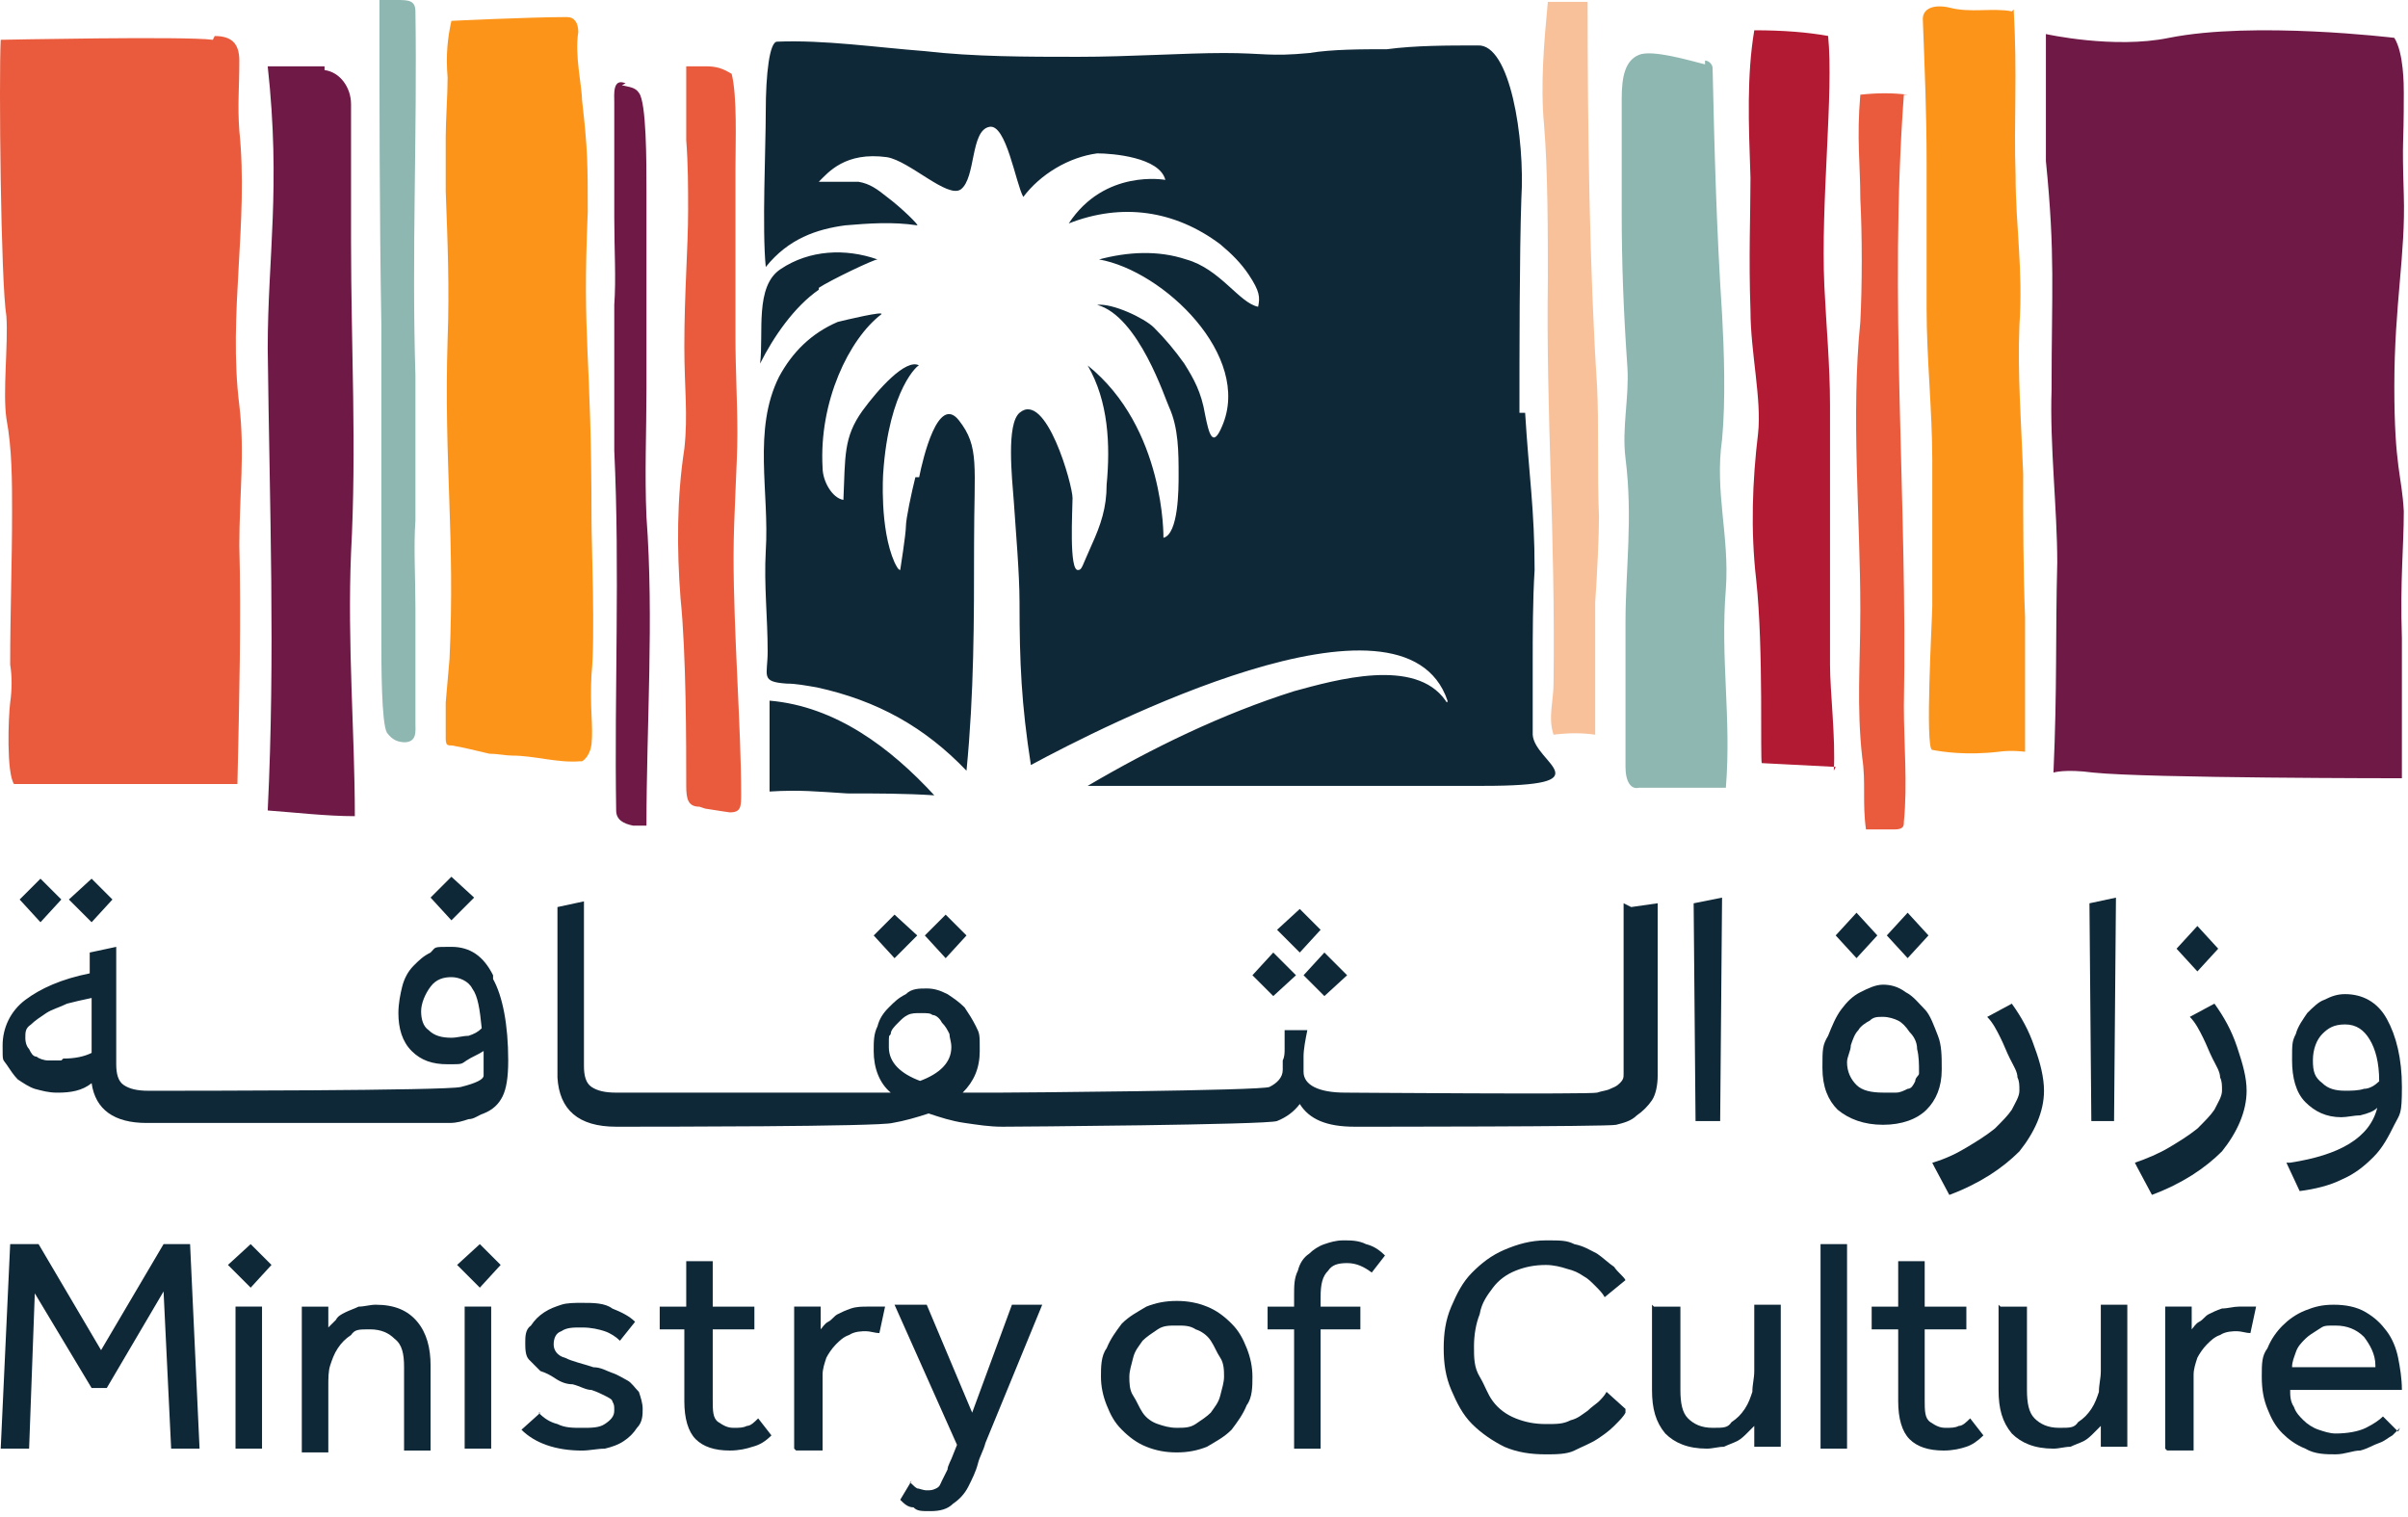
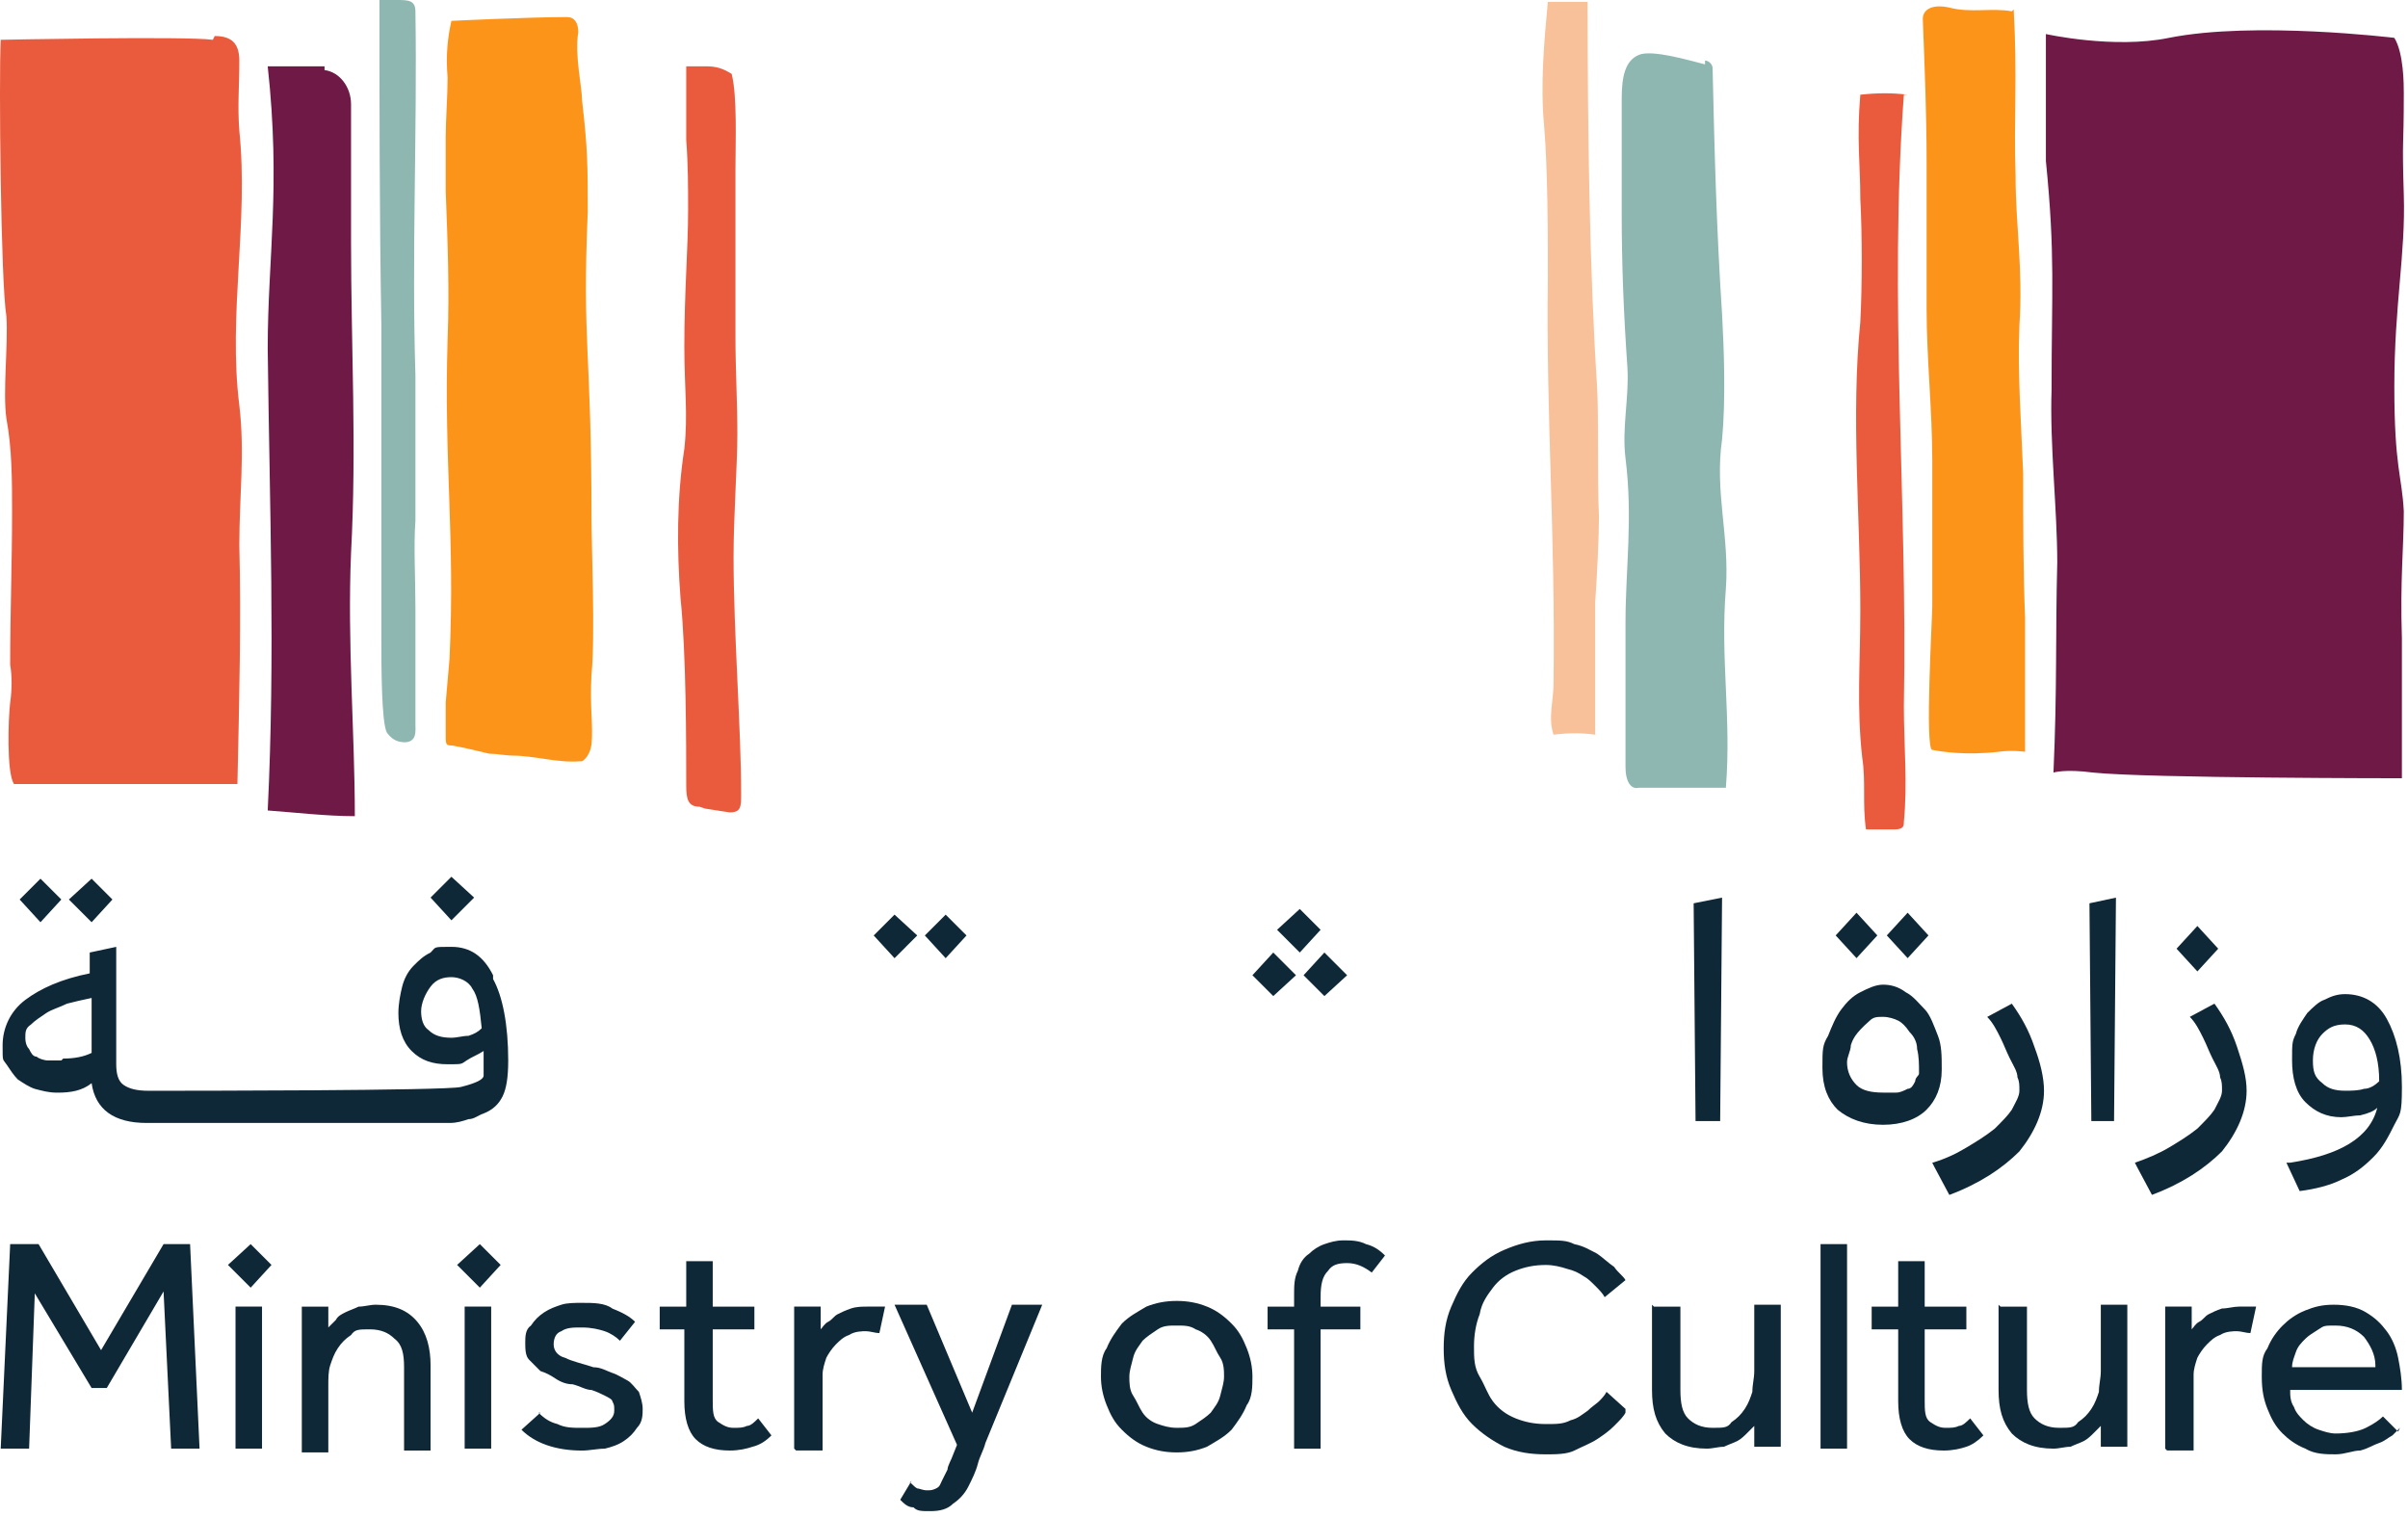
<svg xmlns="http://www.w3.org/2000/svg" width="146" height="92" viewBox="0 0 146 92" fill="none">
  <path d="M6.817 54.54L5.554 53.277L4.176 54.54L5.554 55.918L6.817 54.54Z" fill="#0F2837" />
  <path d="M3.718 54.54L2.454 53.277L1.191 54.54L2.454 55.918L3.718 54.54Z" fill="#0F2837" />
  <path d="M28.747 54.423L27.369 53.16L26.106 54.423L27.369 55.801L28.747 54.423Z" fill="#0F2837" />
  <path d="M29.896 59.132C29.322 57.984 28.518 57.41 27.37 57.41C26.221 57.41 26.451 57.41 26.107 57.754C25.648 57.984 25.418 58.214 25.073 58.558C24.729 58.903 24.499 59.362 24.385 59.821C24.27 60.28 24.155 60.855 24.155 61.429C24.155 62.347 24.385 63.151 24.959 63.725C25.533 64.299 26.222 64.529 27.14 64.529C28.059 64.529 27.944 64.529 28.288 64.299C28.633 64.07 28.977 63.955 29.322 63.725V65.218C29.322 65.447 28.862 65.677 27.944 65.906C27.025 66.136 11.181 66.136 9.458 66.136H8.999C8.31 66.136 7.851 66.021 7.506 65.791C7.162 65.562 7.047 65.103 7.047 64.529V57.41L5.44 57.754V59.017C3.718 59.362 2.454 59.936 1.536 60.625C0.617 61.314 0.158 62.347 0.158 63.381C0.158 64.414 0.158 64.184 0.388 64.529C0.617 64.873 0.847 65.218 1.077 65.447C1.421 65.677 1.766 65.907 2.11 66.021C2.569 66.136 2.914 66.251 3.488 66.251C4.291 66.251 4.98 66.136 5.555 65.677C5.784 67.284 6.932 68.088 8.884 68.088H9.344C10.032 68.088 25.188 68.088 25.762 68.088C26.336 68.088 26.796 68.088 27.255 68.088C27.714 68.088 28.059 67.973 28.403 67.858C28.748 67.858 28.977 67.629 29.322 67.514C29.896 67.284 30.24 66.94 30.47 66.481C30.699 66.021 30.814 65.332 30.814 64.299C30.814 62.118 30.47 60.395 29.896 59.362M28.403 62.806C28.059 62.806 27.714 62.921 27.37 62.921C26.796 62.921 26.336 62.806 25.992 62.462C25.648 62.232 25.533 61.773 25.533 61.314C25.533 60.855 25.762 60.28 26.107 59.821C26.451 59.362 26.91 59.247 27.37 59.247C27.829 59.247 28.403 59.477 28.633 59.936C28.977 60.395 29.092 61.199 29.207 62.347C28.977 62.577 28.748 62.692 28.403 62.806ZM3.718 64.299C3.373 64.299 3.143 64.299 2.914 64.299C2.684 64.299 2.34 64.184 2.225 64.069C1.995 64.069 1.88 63.84 1.766 63.61C1.651 63.495 1.536 63.266 1.536 62.921C1.536 62.577 1.536 62.347 1.88 62.117C2.11 61.888 2.455 61.658 2.799 61.429C3.143 61.199 3.603 61.084 4.062 60.855C4.521 60.74 4.98 60.625 5.555 60.51V63.84C5.095 64.069 4.521 64.184 3.832 64.184" fill="#0F2837" />
  <path d="M55.614 56.72L54.237 55.457L52.974 56.72L54.237 58.098L55.614 56.72Z" fill="#0F2837" />
  <path d="M58.6 56.72L57.337 55.457L56.074 56.72L57.337 58.098L58.6 56.72Z" fill="#0F2837" />
  <path d="M80.07 56.376L78.807 55.113L77.43 56.376L78.807 57.754L80.07 56.376Z" fill="#0F2837" />
  <path d="M80.3 60.395L81.678 59.132L80.3 57.754L79.037 59.132L80.3 60.395Z" fill="#0F2837" />
  <path d="M78.577 59.132L77.2 57.754L75.936 59.132L77.2 60.395L78.577 59.132Z" fill="#0F2837" />
-   <path d="M98.441 54.767V65.101C98.441 65.33 98.44 65.445 98.211 65.675C97.981 65.904 97.866 65.904 97.637 66.019C97.407 66.134 97.177 66.134 96.833 66.249C96.489 66.364 81.792 66.249 81.562 66.249C79.955 66.249 79.036 65.79 79.036 64.986C79.036 64.182 79.036 64.526 79.036 64.067C79.036 63.608 79.151 63.034 79.266 62.46H77.888C77.888 62.46 77.888 62.689 77.888 62.919C77.888 63.149 77.888 63.379 77.888 63.608C77.888 63.838 77.888 64.067 77.774 64.297C77.774 64.527 77.774 64.756 77.774 64.871C77.774 65.331 77.429 65.675 76.97 65.904C76.51 66.134 61.47 66.249 60.551 66.249C60.092 66.249 59.747 66.249 59.403 66.249C59.059 66.249 58.714 66.249 58.37 66.249C59.058 65.56 59.403 64.756 59.403 63.723C59.403 62.69 59.403 62.69 59.173 62.23C58.944 61.771 58.714 61.427 58.484 61.082C58.14 60.738 57.795 60.508 57.451 60.279C56.992 60.049 56.647 59.934 56.188 59.934C55.729 59.934 55.269 59.934 54.925 60.279C54.466 60.508 54.236 60.738 53.892 61.082C53.547 61.427 53.318 61.771 53.203 62.23C52.973 62.69 52.973 63.149 52.973 63.723C52.973 64.756 53.318 65.675 54.006 66.249C53.662 66.249 53.318 66.249 52.973 66.249C52.629 66.249 37.817 66.249 37.358 66.249C36.669 66.249 36.21 66.134 35.866 65.904C35.521 65.675 35.406 65.215 35.406 64.641V54.652L33.799 54.997V65.33C33.914 67.282 35.062 68.316 37.358 68.316C39.654 68.316 53.318 68.316 54.121 68.086C54.81 67.971 55.614 67.741 56.303 67.512C56.992 67.741 57.681 67.971 58.484 68.086C59.288 68.201 59.977 68.316 60.781 68.316C61.584 68.316 76.855 68.201 77.429 67.971C78.003 67.742 78.462 67.397 78.807 66.938C79.381 67.856 80.414 68.316 82.136 68.316C82.71 68.316 97.522 68.316 97.981 68.201C98.44 68.086 98.9 67.971 99.244 67.627C99.589 67.397 99.933 67.052 100.163 66.708C100.392 66.364 100.507 65.79 100.507 65.215V54.767L98.9 54.997L98.441 54.767ZM55.844 65.56C54.581 65.101 53.892 64.412 53.892 63.493C53.892 62.575 53.892 62.919 54.006 62.69C54.006 62.46 54.236 62.23 54.466 62.001C54.695 61.771 54.81 61.656 55.04 61.541C55.27 61.426 55.499 61.427 55.844 61.427C56.188 61.427 56.418 61.426 56.533 61.541C56.762 61.541 56.992 61.771 57.107 62.001C57.336 62.23 57.451 62.46 57.566 62.69C57.566 62.919 57.681 63.149 57.681 63.493C57.681 64.412 56.992 65.101 55.729 65.56" fill="#0F2837" />
  <path d="M102.803 67.974L102.688 54.77L104.411 54.426L104.296 67.974H102.803Z" fill="#0F2837" />
-   <path d="M117.729 64.87C117.729 65.903 117.385 66.707 116.811 67.281C116.237 67.855 115.318 68.199 114.17 68.199C113.022 68.199 112.103 67.855 111.414 67.281C110.84 66.707 110.496 65.903 110.496 64.755C110.496 63.607 110.496 63.377 110.84 62.803C111.07 62.229 111.3 61.655 111.644 61.195C111.989 60.736 112.333 60.392 112.792 60.162C113.252 59.932 113.711 59.703 114.17 59.703C114.629 59.703 115.089 59.818 115.548 60.162C116.007 60.392 116.352 60.851 116.696 61.195C117.041 61.54 117.27 62.229 117.5 62.803C117.729 63.377 117.729 64.066 117.729 64.755M112.563 58.095L111.3 56.718L112.563 55.34L113.826 56.718L112.563 58.095ZM116.352 64.984C116.352 64.525 116.352 64.066 116.237 63.607C116.237 63.147 116.007 62.803 115.777 62.573C115.548 62.229 115.318 61.999 115.089 61.884C114.859 61.77 114.515 61.655 114.17 61.655C113.826 61.655 113.596 61.655 113.367 61.884C113.137 61.999 112.792 62.229 112.677 62.458C112.448 62.688 112.333 63.033 112.218 63.377C112.218 63.721 111.988 64.066 111.988 64.41C111.988 64.984 112.218 65.444 112.563 65.788C112.907 66.132 113.481 66.247 114.17 66.247C114.859 66.247 114.744 66.247 114.974 66.247C115.203 66.247 115.433 66.133 115.663 66.018C115.892 66.018 116.007 65.788 116.122 65.558C116.122 65.329 116.352 65.214 116.352 65.099M115.663 58.095L114.4 56.718L115.663 55.34L116.926 56.718L115.663 58.095Z" fill="#0F2837" />
+   <path d="M117.729 64.87C117.729 65.903 117.385 66.707 116.811 67.281C116.237 67.855 115.318 68.199 114.17 68.199C113.022 68.199 112.103 67.855 111.414 67.281C110.84 66.707 110.496 65.903 110.496 64.755C110.496 63.607 110.496 63.377 110.84 62.803C111.07 62.229 111.3 61.655 111.644 61.195C111.989 60.736 112.333 60.392 112.792 60.162C113.252 59.932 113.711 59.703 114.17 59.703C114.629 59.703 115.089 59.818 115.548 60.162C116.007 60.392 116.352 60.851 116.696 61.195C117.041 61.54 117.27 62.229 117.5 62.803C117.729 63.377 117.729 64.066 117.729 64.755M112.563 58.095L111.3 56.718L112.563 55.34L113.826 56.718L112.563 58.095ZM116.352 64.984C116.352 64.525 116.352 64.066 116.237 63.607C116.237 63.147 116.007 62.803 115.777 62.573C115.548 62.229 115.318 61.999 115.089 61.884C114.859 61.77 114.515 61.655 114.17 61.655C113.826 61.655 113.596 61.655 113.367 61.884C112.448 62.688 112.333 63.033 112.218 63.377C112.218 63.721 111.988 64.066 111.988 64.41C111.988 64.984 112.218 65.444 112.563 65.788C112.907 66.132 113.481 66.247 114.17 66.247C114.859 66.247 114.744 66.247 114.974 66.247C115.203 66.247 115.433 66.133 115.663 66.018C115.892 66.018 116.007 65.788 116.122 65.558C116.122 65.329 116.352 65.214 116.352 65.099M115.663 58.095L114.4 56.718L115.663 55.34L116.926 56.718L115.663 58.095Z" fill="#0F2837" />
  <path d="M117.156 70.5C117.96 70.27 118.649 69.926 119.223 69.581C119.797 69.237 120.371 68.892 120.945 68.433C121.405 67.974 121.749 67.629 121.979 67.285C122.208 66.826 122.438 66.481 122.438 66.137C122.438 65.792 122.438 65.563 122.323 65.333C122.323 64.989 122.093 64.644 121.864 64.185C121.634 63.726 121.519 63.381 121.29 62.922C121.06 62.463 120.831 62.004 120.486 61.659L121.979 60.855C122.553 61.659 123.012 62.463 123.357 63.496C123.701 64.415 123.931 65.333 123.931 66.137C123.931 67.4 123.356 68.663 122.438 69.811C121.405 70.844 120.027 71.763 118.19 72.452L117.271 70.73L117.156 70.5Z" fill="#0F2837" />
  <path d="M126.8 67.974L126.686 54.77L128.293 54.426L128.178 67.974H126.8Z" fill="#0F2837" />
  <path d="M129.441 70.497C130.13 70.267 130.934 69.922 131.508 69.578C132.082 69.234 132.656 68.889 133.23 68.43C133.689 67.971 134.034 67.626 134.264 67.282C134.493 66.822 134.723 66.478 134.723 66.133C134.723 65.789 134.723 65.559 134.608 65.33C134.608 64.985 134.378 64.641 134.149 64.182C133.919 63.722 133.804 63.378 133.575 62.919C133.345 62.459 133.115 62 132.771 61.656L134.264 60.852C134.838 61.656 135.297 62.459 135.641 63.493C135.986 64.526 136.215 65.33 136.215 66.133C136.215 67.397 135.641 68.659 134.723 69.808C133.689 70.841 132.312 71.76 130.475 72.448L129.556 70.726L129.441 70.497ZM133.23 58.9L131.967 57.522L133.23 56.145L134.493 57.522L133.23 58.9Z" fill="#0F2837" />
  <path d="M138.857 70.496C141.842 70.037 143.679 69.003 144.138 67.166C143.908 67.396 143.564 67.511 143.105 67.626C142.76 67.626 142.301 67.74 141.957 67.74C141.038 67.74 140.349 67.396 139.775 66.822C139.201 66.248 138.971 65.329 138.971 64.296C138.971 63.263 138.971 63.148 139.201 62.688C139.316 62.229 139.66 61.77 139.89 61.425C140.234 61.081 140.579 60.736 140.923 60.622C141.383 60.392 141.727 60.277 142.186 60.277C143.219 60.277 144.138 60.736 144.712 61.77C145.286 62.803 145.631 64.181 145.631 65.903C145.631 67.626 145.516 67.511 145.171 68.2C144.827 68.888 144.482 69.577 143.908 70.151C143.334 70.725 142.76 71.185 141.957 71.529C141.268 71.874 140.349 72.103 139.431 72.218L138.627 70.496H138.857ZM142.186 66.133C142.531 66.133 142.99 66.133 143.334 66.018C143.679 66.018 144.023 65.788 144.253 65.559C144.253 64.411 144.023 63.607 143.679 63.033C143.334 62.459 142.875 62.114 142.186 62.114C141.497 62.114 141.153 62.344 140.808 62.688C140.464 63.033 140.234 63.607 140.234 64.296C140.234 64.985 140.349 65.329 140.808 65.674C141.153 66.018 141.612 66.133 142.186 66.133Z" fill="#0F2837" />
  <path d="M0.617 75.434H2.339L6.128 81.863L9.917 75.434H11.525L12.099 87.834H10.377L9.917 78.304L6.473 84.159H5.554L2.11 78.419L1.765 87.834H0.043L0.617 75.434Z" fill="#0F2837" />
  <path d="M15.198 75.434L16.461 76.696L15.198 78.074L13.82 76.696L15.198 75.434ZM14.28 79.223H15.887V87.834H14.28V79.223Z" fill="#0F2837" />
  <path d="M18.299 87.835V79.798C18.299 79.798 18.299 79.454 18.299 79.224H19.906V80.487C20.021 80.372 20.251 80.143 20.366 80.028C20.48 79.798 20.71 79.683 20.94 79.569C21.169 79.454 21.514 79.339 21.743 79.224C22.088 79.224 22.432 79.109 22.777 79.109C23.925 79.109 24.728 79.454 25.302 80.143C25.877 80.832 26.106 81.75 26.106 82.783V87.95H24.499V82.898C24.499 82.095 24.384 81.521 23.925 81.176C23.58 80.832 23.121 80.602 22.432 80.602C21.743 80.602 21.514 80.602 21.284 80.947C20.939 81.176 20.71 81.406 20.48 81.75C20.251 82.095 20.136 82.439 20.021 82.783C19.906 83.128 19.906 83.587 19.906 84.046V88.065H18.299V87.835Z" fill="#0F2837" />
  <path d="M29.092 75.434L30.355 76.696L29.092 78.074L27.714 76.696L29.092 75.434ZM28.173 79.223H29.781V87.834H28.173V79.223Z" fill="#0F2837" />
  <path d="M32.651 85.656C32.995 86 33.34 86.23 33.799 86.344C34.258 86.574 34.718 86.574 35.291 86.574C35.866 86.574 36.325 86.574 36.669 86.344C37.014 86.115 37.243 85.885 37.243 85.541C37.243 85.196 37.243 85.196 37.128 84.967C37.128 84.852 36.899 84.737 36.669 84.622C36.44 84.507 36.21 84.393 35.866 84.278C35.521 84.278 35.177 84.048 34.718 83.933C34.373 83.933 34.028 83.818 33.684 83.589C33.34 83.359 33.11 83.244 32.765 83.13C32.536 82.9 32.306 82.67 32.077 82.441C31.847 82.211 31.847 81.752 31.847 81.407C31.847 81.063 31.847 80.604 32.191 80.374C32.421 80.03 32.651 79.8 32.995 79.57C33.34 79.341 33.684 79.226 34.028 79.111C34.373 78.996 34.832 78.996 35.291 78.996C35.98 78.996 36.669 78.996 37.128 79.341C37.703 79.57 38.162 79.8 38.506 80.144L37.588 81.292C37.358 81.063 37.014 80.833 36.669 80.718C36.325 80.603 35.866 80.489 35.291 80.489C34.718 80.489 34.373 80.489 34.028 80.718C33.684 80.833 33.569 81.178 33.569 81.522C33.569 81.867 33.799 82.211 34.258 82.326C34.717 82.556 35.291 82.67 35.98 82.9C36.44 82.9 36.784 83.13 37.128 83.245C37.473 83.359 37.817 83.589 38.047 83.704C38.277 83.819 38.506 84.163 38.736 84.393C38.851 84.737 38.966 85.082 38.966 85.426C38.966 85.77 38.966 86.23 38.621 86.574C38.392 86.918 38.162 87.148 37.818 87.378C37.473 87.607 37.129 87.722 36.669 87.837C36.21 87.837 35.751 87.952 35.291 87.952C33.684 87.952 32.421 87.493 31.617 86.689L32.765 85.656H32.651Z" fill="#0F2837" />
  <path d="M41.607 80.602H39.999V79.225H41.607V76.469H43.214V79.225H45.74V80.602H43.214V84.85C43.214 85.539 43.214 85.999 43.558 86.228C43.903 86.458 44.133 86.573 44.477 86.573C44.822 86.573 45.051 86.573 45.281 86.458C45.51 86.458 45.74 86.228 45.969 85.999L46.773 87.032C46.429 87.376 46.084 87.606 45.625 87.721C45.281 87.836 44.821 87.95 44.247 87.95C43.329 87.95 42.64 87.721 42.181 87.262C41.721 86.802 41.492 85.999 41.492 84.965V80.487L41.607 80.602Z" fill="#0F2837" />
  <path d="M48.151 87.834V79.797C48.151 79.797 48.151 79.452 48.151 79.223H49.759V80.6C49.873 80.486 49.989 80.256 50.218 80.141C50.448 80.026 50.563 79.797 50.792 79.682C51.022 79.567 51.251 79.452 51.596 79.337C51.94 79.222 52.285 79.223 52.629 79.223C52.974 79.223 52.974 79.223 53.203 79.223C53.433 79.223 53.548 79.223 53.663 79.223L53.318 80.83C53.089 80.83 52.744 80.715 52.514 80.715C52.285 80.715 51.825 80.715 51.481 80.945C51.136 81.06 50.907 81.289 50.677 81.519C50.448 81.749 50.218 82.093 50.103 82.323C49.988 82.667 49.874 83.011 49.874 83.356V87.948H48.266L48.151 87.834Z" fill="#0F2837" />
  <path d="M55.155 89.902C55.27 89.902 55.384 90.132 55.614 90.246C55.729 90.246 55.959 90.362 56.188 90.362C56.418 90.362 56.533 90.361 56.762 90.246C56.992 90.132 56.992 90.017 57.107 89.787C57.222 89.558 57.336 89.328 57.451 89.098C57.451 88.869 57.681 88.524 57.795 88.18L58.025 87.606L54.236 79.109H56.188L58.944 85.654L61.355 79.109H63.192L59.747 87.491C59.633 87.95 59.403 88.295 59.288 88.754C59.173 89.213 58.944 89.673 58.714 90.132C58.484 90.591 58.14 90.936 57.795 91.165C57.451 91.51 56.992 91.624 56.418 91.624C55.844 91.624 55.614 91.624 55.385 91.395C55.04 91.395 54.81 91.165 54.581 90.936L55.27 89.787L55.155 89.902Z" fill="#0F2837" />
  <path d="M71.345 88.064C70.656 88.064 70.082 87.949 69.507 87.72C68.933 87.49 68.474 87.146 68.015 86.686C67.556 86.227 67.326 85.768 67.097 85.194C66.867 84.62 66.752 84.046 66.752 83.472C66.752 82.897 66.752 82.209 67.097 81.749C67.326 81.175 67.671 80.716 68.015 80.257C68.474 79.797 68.933 79.568 69.507 79.223C70.082 78.994 70.656 78.879 71.345 78.879C72.034 78.879 72.608 78.994 73.182 79.223C73.756 79.453 74.215 79.797 74.674 80.257C75.133 80.716 75.363 81.175 75.593 81.749C75.822 82.323 75.937 82.897 75.937 83.472C75.937 84.046 75.937 84.735 75.593 85.194C75.363 85.768 75.019 86.227 74.674 86.686C74.215 87.146 73.756 87.375 73.182 87.72C72.608 87.949 72.034 88.064 71.345 88.064ZM71.345 86.572C71.804 86.572 72.148 86.572 72.493 86.342C72.837 86.112 73.182 85.883 73.411 85.653C73.641 85.308 73.871 85.079 73.986 84.62C74.1 84.16 74.215 83.816 74.215 83.472C74.215 83.127 74.215 82.668 73.986 82.323C73.756 81.979 73.641 81.634 73.411 81.29C73.182 80.945 72.837 80.716 72.493 80.601C72.148 80.371 71.804 80.372 71.345 80.372C70.885 80.372 70.541 80.371 70.196 80.601C69.852 80.831 69.507 81.06 69.278 81.29C69.048 81.634 68.819 81.864 68.704 82.323C68.589 82.783 68.474 83.127 68.474 83.472C68.474 83.816 68.474 84.275 68.704 84.62C68.933 84.964 69.048 85.308 69.278 85.653C69.507 85.997 69.852 86.227 70.196 86.342C70.541 86.457 70.885 86.572 71.345 86.572Z" fill="#0F2837" />
  <path d="M78.463 80.603H76.856V79.226H78.463V78.537C78.463 77.963 78.463 77.503 78.692 77.044C78.807 76.585 79.037 76.24 79.381 76.011C79.611 75.781 79.956 75.551 80.3 75.437C80.644 75.322 80.989 75.207 81.448 75.207C81.907 75.207 82.367 75.207 82.826 75.437C83.285 75.551 83.63 75.781 83.974 76.125L83.17 77.159C82.711 76.814 82.252 76.585 81.678 76.585C81.104 76.585 80.759 76.7 80.529 77.044C80.185 77.388 80.07 77.848 80.07 78.651V79.226H82.481V80.603H80.07V87.837H78.463V80.603Z" fill="#0F2837" />
  <path d="M98.555 85.655C98.441 85.885 98.211 86.114 97.867 86.459C97.522 86.803 97.178 87.033 96.833 87.263C96.489 87.492 95.915 87.722 95.455 87.951C94.996 88.181 94.307 88.181 93.733 88.181C92.815 88.181 92.011 88.066 91.207 87.722C90.518 87.377 89.829 86.918 89.255 86.344C88.681 85.77 88.337 85.081 87.992 84.277C87.648 83.474 87.533 82.67 87.533 81.751C87.533 80.833 87.648 80.029 87.992 79.226C88.337 78.422 88.681 77.733 89.255 77.159C89.829 76.585 90.404 76.126 91.207 75.781C92.011 75.437 92.815 75.207 93.733 75.207C94.652 75.207 94.996 75.207 95.455 75.437C96.029 75.551 96.374 75.781 96.833 76.011C97.178 76.24 97.522 76.585 97.867 76.814C98.096 77.159 98.441 77.388 98.555 77.618L97.293 78.651C97.178 78.422 96.948 78.192 96.719 77.963C96.489 77.733 96.259 77.503 96.029 77.388C95.685 77.159 95.456 77.044 94.996 76.929C94.652 76.814 94.192 76.699 93.733 76.699C93.044 76.699 92.47 76.814 91.896 77.044C91.322 77.274 90.863 77.618 90.518 78.077C90.174 78.537 89.829 78.996 89.715 79.685C89.485 80.259 89.37 80.948 89.37 81.637C89.37 82.326 89.37 82.9 89.715 83.474C90.059 84.048 90.174 84.507 90.518 84.966C90.863 85.426 91.322 85.77 91.896 86C92.47 86.229 93.044 86.344 93.733 86.344C94.422 86.344 94.767 86.344 95.226 86.115C95.685 86 95.915 85.77 96.259 85.54C96.489 85.311 96.833 85.081 96.948 84.966C97.063 84.852 97.292 84.622 97.407 84.392L98.555 85.426V85.655Z" fill="#0F2837" />
  <path d="M100.278 79.224H101.885V84.276C101.885 85.08 102 85.654 102.344 85.998C102.689 86.343 103.148 86.573 103.837 86.573C104.526 86.573 104.756 86.572 104.985 86.228C105.33 85.998 105.559 85.769 105.789 85.424C106.019 85.08 106.133 84.736 106.248 84.391C106.248 83.932 106.363 83.587 106.363 83.128V79.109H107.97V87.147C107.97 87.376 107.97 87.491 107.97 87.721H106.363V86.457C106.248 86.572 106.019 86.802 105.904 86.917C105.789 87.032 105.559 87.261 105.33 87.376C105.1 87.491 104.756 87.606 104.526 87.721C104.181 87.721 103.837 87.835 103.493 87.835C102.344 87.835 101.541 87.491 100.967 86.917C100.393 86.228 100.163 85.424 100.163 84.276V79.109L100.278 79.224Z" fill="#0F2837" />
  <path d="M111.989 75.434H110.382V87.834H111.989V75.434Z" fill="#0F2837" />
  <path d="M115.09 80.602H113.482V79.225H115.09V76.469H116.697V79.225H119.223V80.602H116.697V84.85C116.697 85.539 116.697 85.999 117.042 86.228C117.386 86.458 117.616 86.573 117.96 86.573C118.305 86.573 118.534 86.573 118.764 86.458C118.994 86.458 119.223 86.228 119.453 85.999L120.257 87.032C119.912 87.376 119.568 87.606 119.223 87.721C118.879 87.836 118.42 87.95 117.846 87.95C116.927 87.95 116.238 87.721 115.779 87.262C115.319 86.802 115.09 85.999 115.09 84.965V80.487V80.602Z" fill="#0F2837" />
  <path d="M121.29 79.224H122.897V84.276C122.897 85.08 123.012 85.654 123.356 85.998C123.701 86.343 124.16 86.573 124.849 86.573C125.538 86.573 125.768 86.572 125.997 86.228C126.342 85.998 126.571 85.769 126.801 85.424C127.031 85.08 127.145 84.736 127.26 84.391C127.26 83.932 127.375 83.587 127.375 83.128V79.109H128.982V87.147C128.982 87.376 128.982 87.491 128.982 87.721H127.375V86.457C127.26 86.572 127.03 86.802 126.916 86.917C126.801 87.032 126.571 87.261 126.342 87.376C126.112 87.491 125.768 87.606 125.538 87.721C125.193 87.721 124.849 87.835 124.505 87.835C123.356 87.835 122.553 87.491 121.979 86.917C121.405 86.228 121.175 85.424 121.175 84.276V79.109L121.29 79.224Z" fill="#0F2837" />
  <path d="M131.278 87.834V79.797C131.278 79.797 131.278 79.452 131.278 79.223H132.886V80.6C133.001 80.486 133.115 80.256 133.345 80.141C133.575 80.026 133.69 79.797 133.919 79.682C134.149 79.567 134.378 79.452 134.723 79.337C135.067 79.337 135.412 79.223 135.756 79.223C136.101 79.223 136.101 79.223 136.33 79.223C136.56 79.223 136.675 79.223 136.79 79.223L136.445 80.83C136.215 80.83 135.871 80.715 135.641 80.715C135.412 80.715 134.953 80.715 134.608 80.945C134.264 81.06 134.034 81.289 133.804 81.519C133.575 81.749 133.345 82.093 133.23 82.323C133.115 82.667 133.001 83.011 133.001 83.356V87.948H131.393L131.278 87.834Z" fill="#0F2837" />
  <path d="M145.515 86.573C145.515 86.573 145.286 86.802 145.056 87.032C144.826 87.146 144.597 87.376 144.252 87.491C143.908 87.606 143.563 87.835 143.104 87.95C142.645 87.95 142.186 88.18 141.612 88.18C141.037 88.18 140.349 88.18 139.775 87.835C139.201 87.606 138.741 87.261 138.397 86.917C137.937 86.458 137.708 85.998 137.478 85.424C137.249 84.85 137.134 84.276 137.134 83.472C137.134 82.669 137.134 82.21 137.478 81.75C137.708 81.176 138.052 80.717 138.397 80.373C138.741 80.028 139.201 79.683 139.775 79.454C140.349 79.224 140.808 79.109 141.497 79.109C142.186 79.109 142.875 79.224 143.449 79.569C144.023 79.913 144.367 80.257 144.712 80.717C145.056 81.176 145.286 81.75 145.401 82.324C145.515 82.898 145.63 83.587 145.63 84.276H138.856C138.856 84.621 138.856 84.965 139.086 85.309C139.2 85.654 139.43 85.884 139.66 86.113C139.889 86.343 140.234 86.573 140.578 86.687C140.923 86.802 141.267 86.917 141.612 86.917C142.3 86.917 142.989 86.802 143.449 86.573C143.908 86.343 144.252 86.113 144.482 85.883L145.401 86.802L145.515 86.573ZM144.023 82.783C144.023 82.094 143.678 81.52 143.334 81.061C142.875 80.602 142.3 80.373 141.612 80.373C140.923 80.373 140.923 80.372 140.578 80.602C140.234 80.832 140.004 80.947 139.775 81.176C139.545 81.406 139.315 81.635 139.201 81.98C139.086 82.324 138.971 82.554 138.971 82.898H144.023V82.783Z" fill="#0F2837" />
  <path d="M115.434 5.742C114.515 18.143 115.663 30.313 115.434 42.828C115.434 45.124 115.663 47.535 115.434 49.832C115.434 50.061 115.434 50.291 114.86 50.291C114.286 50.291 113.712 50.291 113.137 50.291C112.908 48.684 113.138 47.421 112.908 45.928C112.563 42.828 112.793 40.302 112.793 36.972C112.793 31.232 112.219 25.261 112.793 19.52C112.908 17.454 112.908 14.124 112.793 12.057C112.793 9.991 112.564 8.383 112.793 5.742C113.827 5.628 114.745 5.628 115.664 5.742" fill="#E95B3C" />
  <path d="M13.017 2.184C14.051 2.184 14.51 2.643 14.51 3.676C14.51 5.399 14.395 6.317 14.51 7.924C15.084 13.436 13.821 19.062 14.51 24.573C14.854 27.443 14.51 30.084 14.51 33.069C14.625 37.432 14.51 42.369 14.395 47.536H0.847C0.388 46.847 0.502 43.517 0.617 42.599C0.732 41.795 0.732 40.992 0.617 40.303C0.617 37.088 0.732 34.218 0.732 31.003C0.732 29.166 0.732 27.213 0.388 25.377C0.158 23.769 0.502 20.899 0.388 19.177C0.043 17.11 -0.072 4.71 0.043 2.413C0.043 2.413 11.295 2.184 12.903 2.413" fill="#E95B3C" />
-   <path d="M37.933 5.053C37.129 4.709 37.244 5.742 37.244 6.202C37.244 6.661 37.244 6.89 37.244 7.579C37.244 8.727 37.244 12.057 37.244 13.206C37.244 15.157 37.359 16.879 37.244 18.487C37.244 21.357 37.244 24.343 37.244 27.328C37.588 34.561 37.244 41.909 37.359 49.143C37.359 49.717 37.818 49.947 38.392 50.061H39.196C39.196 43.976 39.655 37.546 39.196 31.346C39.081 28.706 39.196 26.18 39.196 23.539C39.196 20.898 39.196 18.602 39.196 16.076C39.196 14.583 39.196 13.091 39.196 11.598C39.196 9.761 39.196 6.202 38.737 5.627C38.507 5.283 38.162 5.283 37.703 5.168" fill="#6E1946" />
  <path d="M24.498 45.008C25.302 45.008 25.188 44.319 25.188 43.86C25.188 43.401 25.188 43.171 25.188 42.482C25.188 41.334 25.188 38.004 25.188 36.856C25.188 34.904 25.073 33.182 25.188 31.575C25.188 28.589 25.188 25.719 25.188 22.733C24.958 15.385 25.302 8.037 25.188 0.689C25.188 -0 24.728 0 24.039 0H23.006C23.006 6.315 23.006 12.974 23.121 19.634C23.121 22.274 23.121 24.226 23.121 26.867C23.121 29.508 23.121 31.345 23.121 33.871C23.121 36.397 23.121 36.627 23.121 38.464C23.121 40.301 23.121 43.86 23.465 44.434C23.81 44.893 24.154 45.008 24.613 45.008" fill="#8FB7B2" />
  <path d="M42.41 48.913C41.721 48.913 41.607 48.453 41.607 47.65C41.607 45.124 41.607 39.612 41.262 36.283C41.033 33.298 41.032 30.198 41.492 27.212C41.721 25.146 41.492 23.538 41.492 21.012C41.492 17.683 41.721 15.042 41.721 12.745C41.721 11.368 41.721 9.99 41.607 8.497C41.607 7.234 41.607 4.249 41.607 4.02C41.836 4.02 42.64 4.02 42.755 4.02C43.444 4.02 43.788 4.134 44.362 4.479C44.707 5.856 44.592 8.612 44.592 10.22C44.592 11.827 44.592 15.042 44.592 15.845C44.592 17.338 44.592 18.945 44.592 20.438C44.592 22.39 44.707 24.342 44.707 26.294C44.707 28.246 44.477 31.231 44.477 33.757C44.477 38.35 44.936 44.205 44.936 48.109C44.936 48.913 44.936 49.257 44.247 49.257C44.247 49.257 43.444 49.142 42.755 49.028" fill="#E95B3C" />
-   <path d="M111.186 46.729C111.301 44.777 110.956 41.907 110.956 40.3C110.956 38.692 110.956 35.707 110.956 34.788C110.956 33.296 110.956 31.803 110.956 30.311C110.956 28.818 110.956 26.522 110.956 24.57C110.956 22.159 110.727 19.747 110.612 17.336C110.382 12.284 111.186 5.625 110.841 2.18C109.578 1.951 108.086 1.836 106.364 1.836C105.904 4.592 106.019 7.462 106.134 10.792C106.134 12.973 106.019 15.614 106.134 18.829C106.134 21.355 106.823 24.225 106.593 26.292C106.249 29.162 106.134 32.148 106.478 35.133C106.938 39.381 106.708 46.155 106.823 46.27L111.301 46.5L111.186 46.729Z" fill="#B21932" />
  <path d="M124.504 46.844C124.734 41.677 124.619 38.577 124.734 34.099C124.734 30.884 124.275 26.981 124.389 23.651C124.389 17.566 124.619 15.499 124.045 9.758C124.045 8.495 124.045 6.084 124.045 4.821C124.045 4.017 124.045 2.869 124.045 2.065C124.045 2.065 128.178 2.984 131.508 2.295C136.675 1.262 145.171 2.295 145.171 2.295C145.745 3.214 145.745 5.166 145.745 5.625C145.745 9.299 145.631 8.036 145.745 11.825C145.86 15.384 145.171 18.484 145.171 23.421C145.171 28.358 145.631 28.818 145.745 30.999C145.745 33.181 145.516 35.133 145.63 38.692C145.63 40.873 145.63 46.614 145.63 47.188C145.63 47.188 130.245 47.188 126.915 46.844C125.193 46.614 124.504 46.844 124.504 46.844Z" fill="#6E1946" />
  <path d="M96.259 0.113C96.259 7.806 96.374 16.417 96.833 23.421C96.948 25.717 96.834 28.703 96.948 31.343C96.948 32.492 96.834 34.903 96.719 36.51C96.719 37.773 96.719 39.036 96.719 40.299C96.719 41.677 96.719 44.432 96.719 44.547C95.915 44.432 95.111 44.432 94.193 44.547C93.848 43.514 94.193 42.481 94.193 41.447C94.307 32.147 93.734 25.373 93.848 16.877C93.848 14.121 93.848 10.332 93.618 7.576C93.389 5.165 93.619 2.524 93.848 0.113C94.767 0.113 95.685 0.113 96.489 0.113" fill="#F8C19A" />
  <path d="M122.093 0.574C122.323 4.592 122.093 7.233 122.208 10.677C122.208 13.662 122.667 16.303 122.438 19.748C122.323 22.733 122.553 25.718 122.667 28.704C122.667 31.574 122.667 34.559 122.782 37.429C122.782 39.611 122.782 41.678 122.782 43.974C122.782 46.27 122.782 45.122 122.782 45.582C122.782 45.582 121.978 45.467 121.175 45.582C119.223 45.811 117.73 45.581 117.156 45.467C116.697 45.467 117.156 37.43 117.156 36.741C117.156 33.755 117.156 30.885 117.156 27.9C117.156 24.914 116.812 21.7 116.812 18.714C116.812 15.729 116.812 12.859 116.812 9.874C116.812 6.773 116.697 4.248 116.582 1.148C116.582 0.574 117.156 0.229 118.19 0.459C119.453 0.803 120.83 0.459 121.979 0.688" fill="#FD941A" />
  <path d="M19.677 4.249C20.596 4.364 21.284 5.283 21.284 6.316C21.284 7.808 21.284 9.071 21.284 10.334C21.284 11.712 21.284 13.09 21.284 14.697C21.284 21.012 21.629 27.098 21.284 33.527C21.055 39.038 21.514 44.435 21.514 49.487C19.792 49.487 17.84 49.257 16.232 49.142C16.692 39.727 16.347 30.887 16.232 21.127C16.232 15.616 17.036 11.368 16.232 4.02C17.381 4.02 18.529 4.02 19.677 4.02" fill="#6E1946" />
-   <path d="M92.126 25.03C92.126 21.7 92.126 15.385 92.241 12.056C92.471 8.382 91.552 2.641 89.6 2.756C87.763 2.756 85.812 2.755 84.089 2.985C82.597 2.985 80.76 2.985 79.382 3.215C76.971 3.444 76.626 3.215 74.215 3.215C71.804 3.215 68.474 3.445 65.374 3.445C62.274 3.445 59.059 3.444 56.074 3.1C53.089 2.87 49.989 2.411 47.118 2.526C46.659 2.526 46.429 4.478 46.429 6.774C46.429 8.956 46.2 13.893 46.429 16.189C47.807 14.467 49.529 13.893 51.252 13.663C52.63 13.548 54.122 13.434 55.615 13.663C55.73 13.663 54.696 12.63 53.778 11.941C53.203 11.482 52.744 11.137 52.055 11.022C51.252 11.022 50.448 11.022 49.644 11.022C50.218 10.448 51.252 9.185 53.778 9.53C55.155 9.759 57.452 12.056 58.256 11.482C59.174 10.793 58.83 7.922 59.978 7.693C61.011 7.463 61.585 11.137 62.044 11.941C63.078 10.563 64.8 9.53 66.522 9.3C67.441 9.3 70.311 9.53 70.656 10.908C70.656 10.908 66.982 10.219 64.8 13.548C68.015 12.285 71.23 12.745 73.985 14.811C74.674 15.385 75.248 15.96 75.708 16.648C76.397 17.682 76.397 18.026 76.282 18.6C75.134 18.371 73.985 16.304 71.919 15.73C70.196 15.156 68.359 15.271 66.637 15.73C70.541 16.419 75.937 21.585 74.1 25.834C73.526 27.212 73.296 26.293 73.067 25.145C72.837 23.767 72.378 22.963 71.804 22.045C71.23 21.241 70.656 20.552 69.967 19.863C69.393 19.289 67.441 18.37 66.522 18.485C69.048 19.174 70.656 24.226 70.885 24.686C71.46 25.949 71.46 27.441 71.46 28.819C71.46 29.622 71.46 32.378 70.541 32.608C70.541 32.608 70.656 25.948 65.948 22.159C67.211 24.341 67.326 26.982 67.096 29.393C67.096 30.771 66.752 31.804 66.178 33.067C65.604 34.33 65.604 34.56 65.374 34.56C64.8 34.675 65.03 30.886 65.03 30.197C65.03 29.393 63.422 23.652 61.815 25.03C61.011 25.719 61.355 28.934 61.47 30.426C61.585 32.149 61.815 34.789 61.815 36.511C61.815 40.186 61.93 42.712 62.504 46.386C66.752 44.09 85.123 34.675 87.763 42.482C87.763 42.712 87.648 42.482 87.648 42.482C85.811 39.841 80.989 41.219 78.463 41.908C74.1 43.286 69.852 45.353 65.948 47.649C72.493 47.649 82.482 47.649 89.945 47.649C97.408 47.649 93.045 46.271 92.93 44.549C92.93 43.286 92.93 41.793 92.93 40.186C92.93 38.578 92.93 36.397 93.045 34.56C93.045 30.886 92.7 28.819 92.471 25.03M55.5 28.934C55.27 29.852 54.926 31.459 54.926 31.919C54.926 32.378 54.581 34.56 54.581 34.56C54.467 34.56 54.352 34.33 54.237 34.1C53.319 32.034 53.548 28.704 53.548 28.704C53.892 23.537 55.729 22.045 55.729 22.159C54.926 21.7 53.203 23.652 52.285 24.915C51.137 26.523 51.252 27.671 51.137 30.311C50.448 30.197 49.874 29.163 49.874 28.36C49.644 24.341 51.481 20.552 53.433 19.059C53.663 18.83 51.252 19.404 50.793 19.519C49.185 20.208 48.037 21.356 47.233 22.848C45.626 26.063 46.659 29.852 46.429 33.411C46.315 35.478 46.544 37.43 46.544 39.497C46.544 40.989 46.085 41.334 47.692 41.449C48.266 41.449 48.841 41.563 49.529 41.678C53.204 42.482 56.074 44.09 58.6 46.73C59.059 42.023 59.059 37.66 59.059 32.952C59.059 28.245 59.404 27.097 58.141 25.489C56.878 23.882 55.959 27.786 55.729 28.934M46.659 42.597C46.659 44.434 46.659 45.926 46.659 47.993C48.496 47.878 49.53 47.993 51.367 48.108C53.089 48.108 54.926 48.108 56.648 48.223C54.007 45.353 50.678 42.827 46.659 42.482M49.644 17.452C50.333 16.993 52.974 15.73 53.203 15.73C51.252 15.041 49.07 15.156 47.348 16.304C45.741 17.337 46.315 20.208 46.085 22.045C46.889 20.437 48.152 18.6 49.644 17.567" fill="#0F2837" />
  <path d="M103.378 3.674C103.608 3.674 103.837 3.903 103.837 4.133C103.952 9.185 104.067 13.777 104.412 19.059C104.526 21.126 104.641 24.226 104.412 26.637C103.952 29.852 104.871 32.492 104.641 35.707C104.297 39.956 104.986 43.515 104.641 47.763H99.359C98.9 47.878 98.556 47.419 98.556 46.5C98.556 45.467 98.556 41.104 98.556 37.774C98.556 34.444 99.015 31.459 98.556 27.785C98.326 25.948 98.785 24.111 98.671 22.274C98.441 18.944 98.326 16.074 98.326 12.859C98.326 10.907 98.326 7.922 98.326 5.97C98.326 4.592 98.556 3.674 99.359 3.329C100.163 2.985 102.459 3.674 103.378 3.903" fill="#8FB7B2" />
  <path d="M27.024 42.599C27.024 43.862 27.024 44.206 27.024 44.78C27.024 45.355 27.254 45.125 27.599 45.239C27.713 45.239 29.206 45.584 29.665 45.699C30.125 45.699 30.698 45.814 31.043 45.814C32.421 45.814 33.799 46.273 35.176 46.158C35.176 46.158 35.177 46.158 35.291 46.158C35.291 46.158 35.751 45.928 35.865 45.125C35.98 43.976 35.751 42.943 35.865 40.876C36.095 38.695 35.865 32.954 35.865 31.576C35.865 21.128 35.291 20.898 35.636 12.861C35.636 9.991 35.636 9.072 35.291 6.087C35.291 5.283 34.832 3.332 35.062 1.954C35.062 1.38 34.832 1.035 34.373 1.035C32.077 1.035 27.369 1.265 27.369 1.265C27.139 2.298 27.024 3.331 27.139 4.709C27.139 5.743 27.024 7.35 27.024 8.269C27.024 9.187 27.024 10.45 27.024 11.598C27.139 14.584 27.254 17.569 27.139 20.554C26.91 28.132 27.599 32.495 27.254 39.958L27.024 42.599Z" fill="#FD941A" />
</svg>